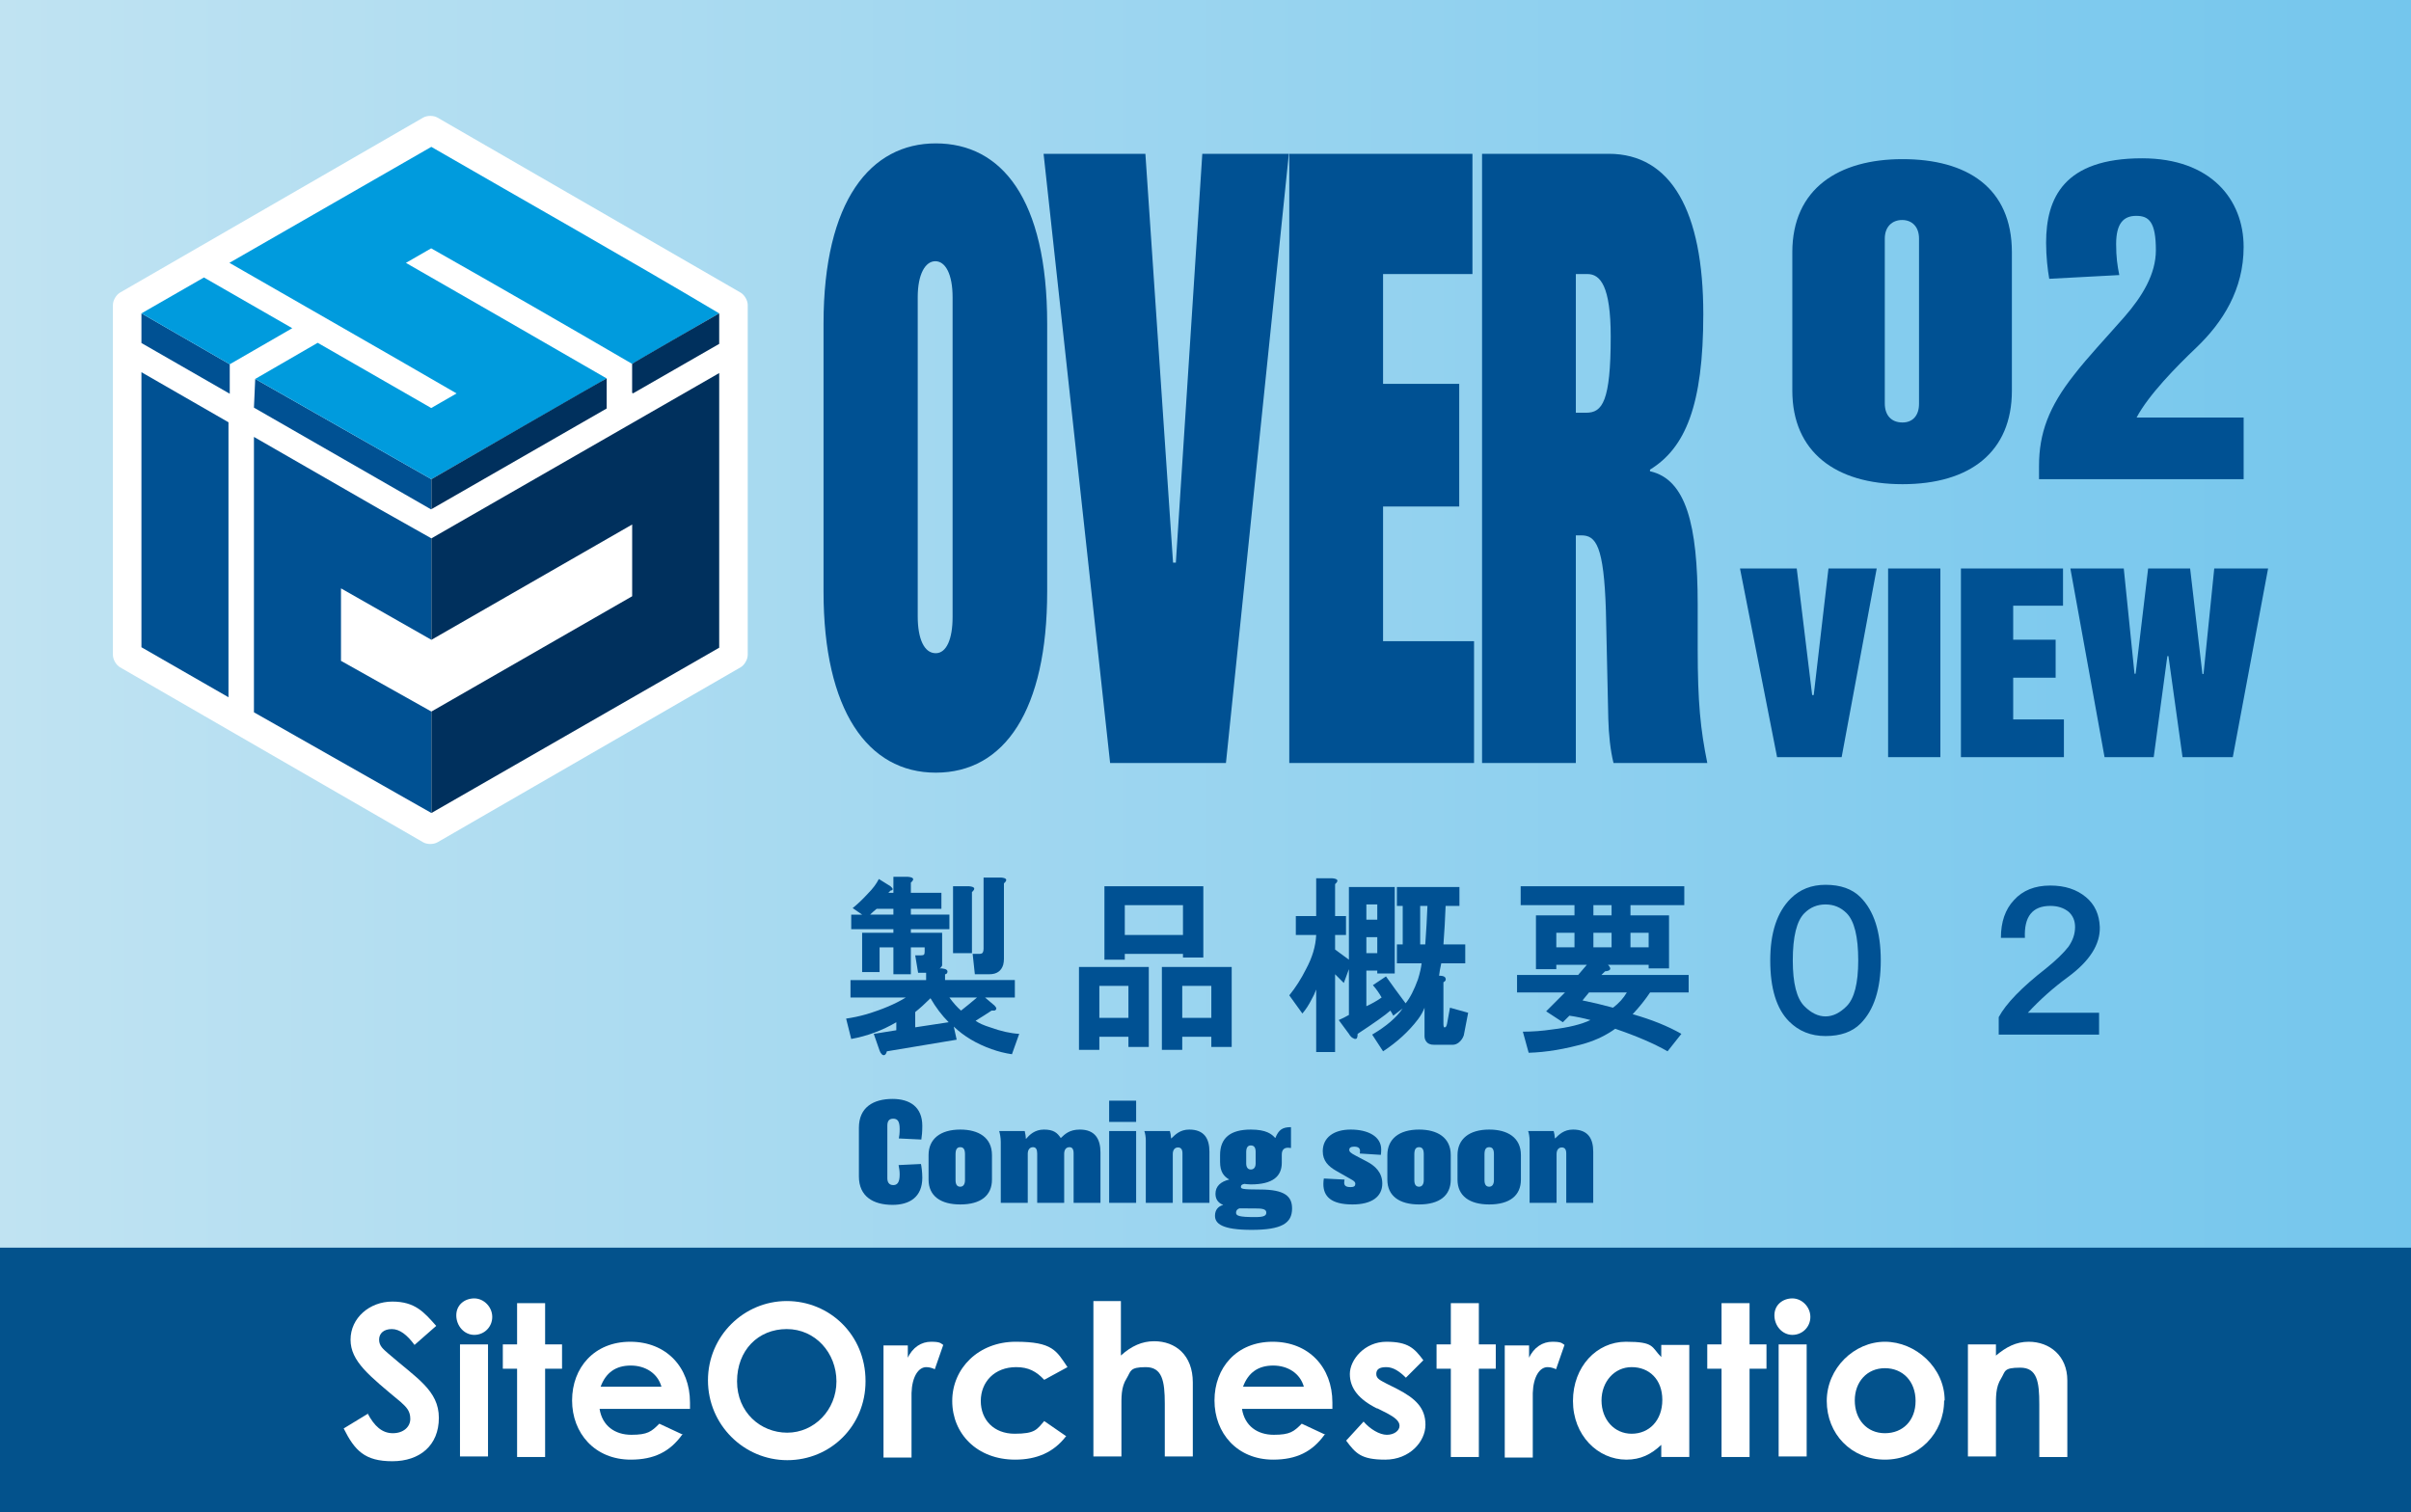
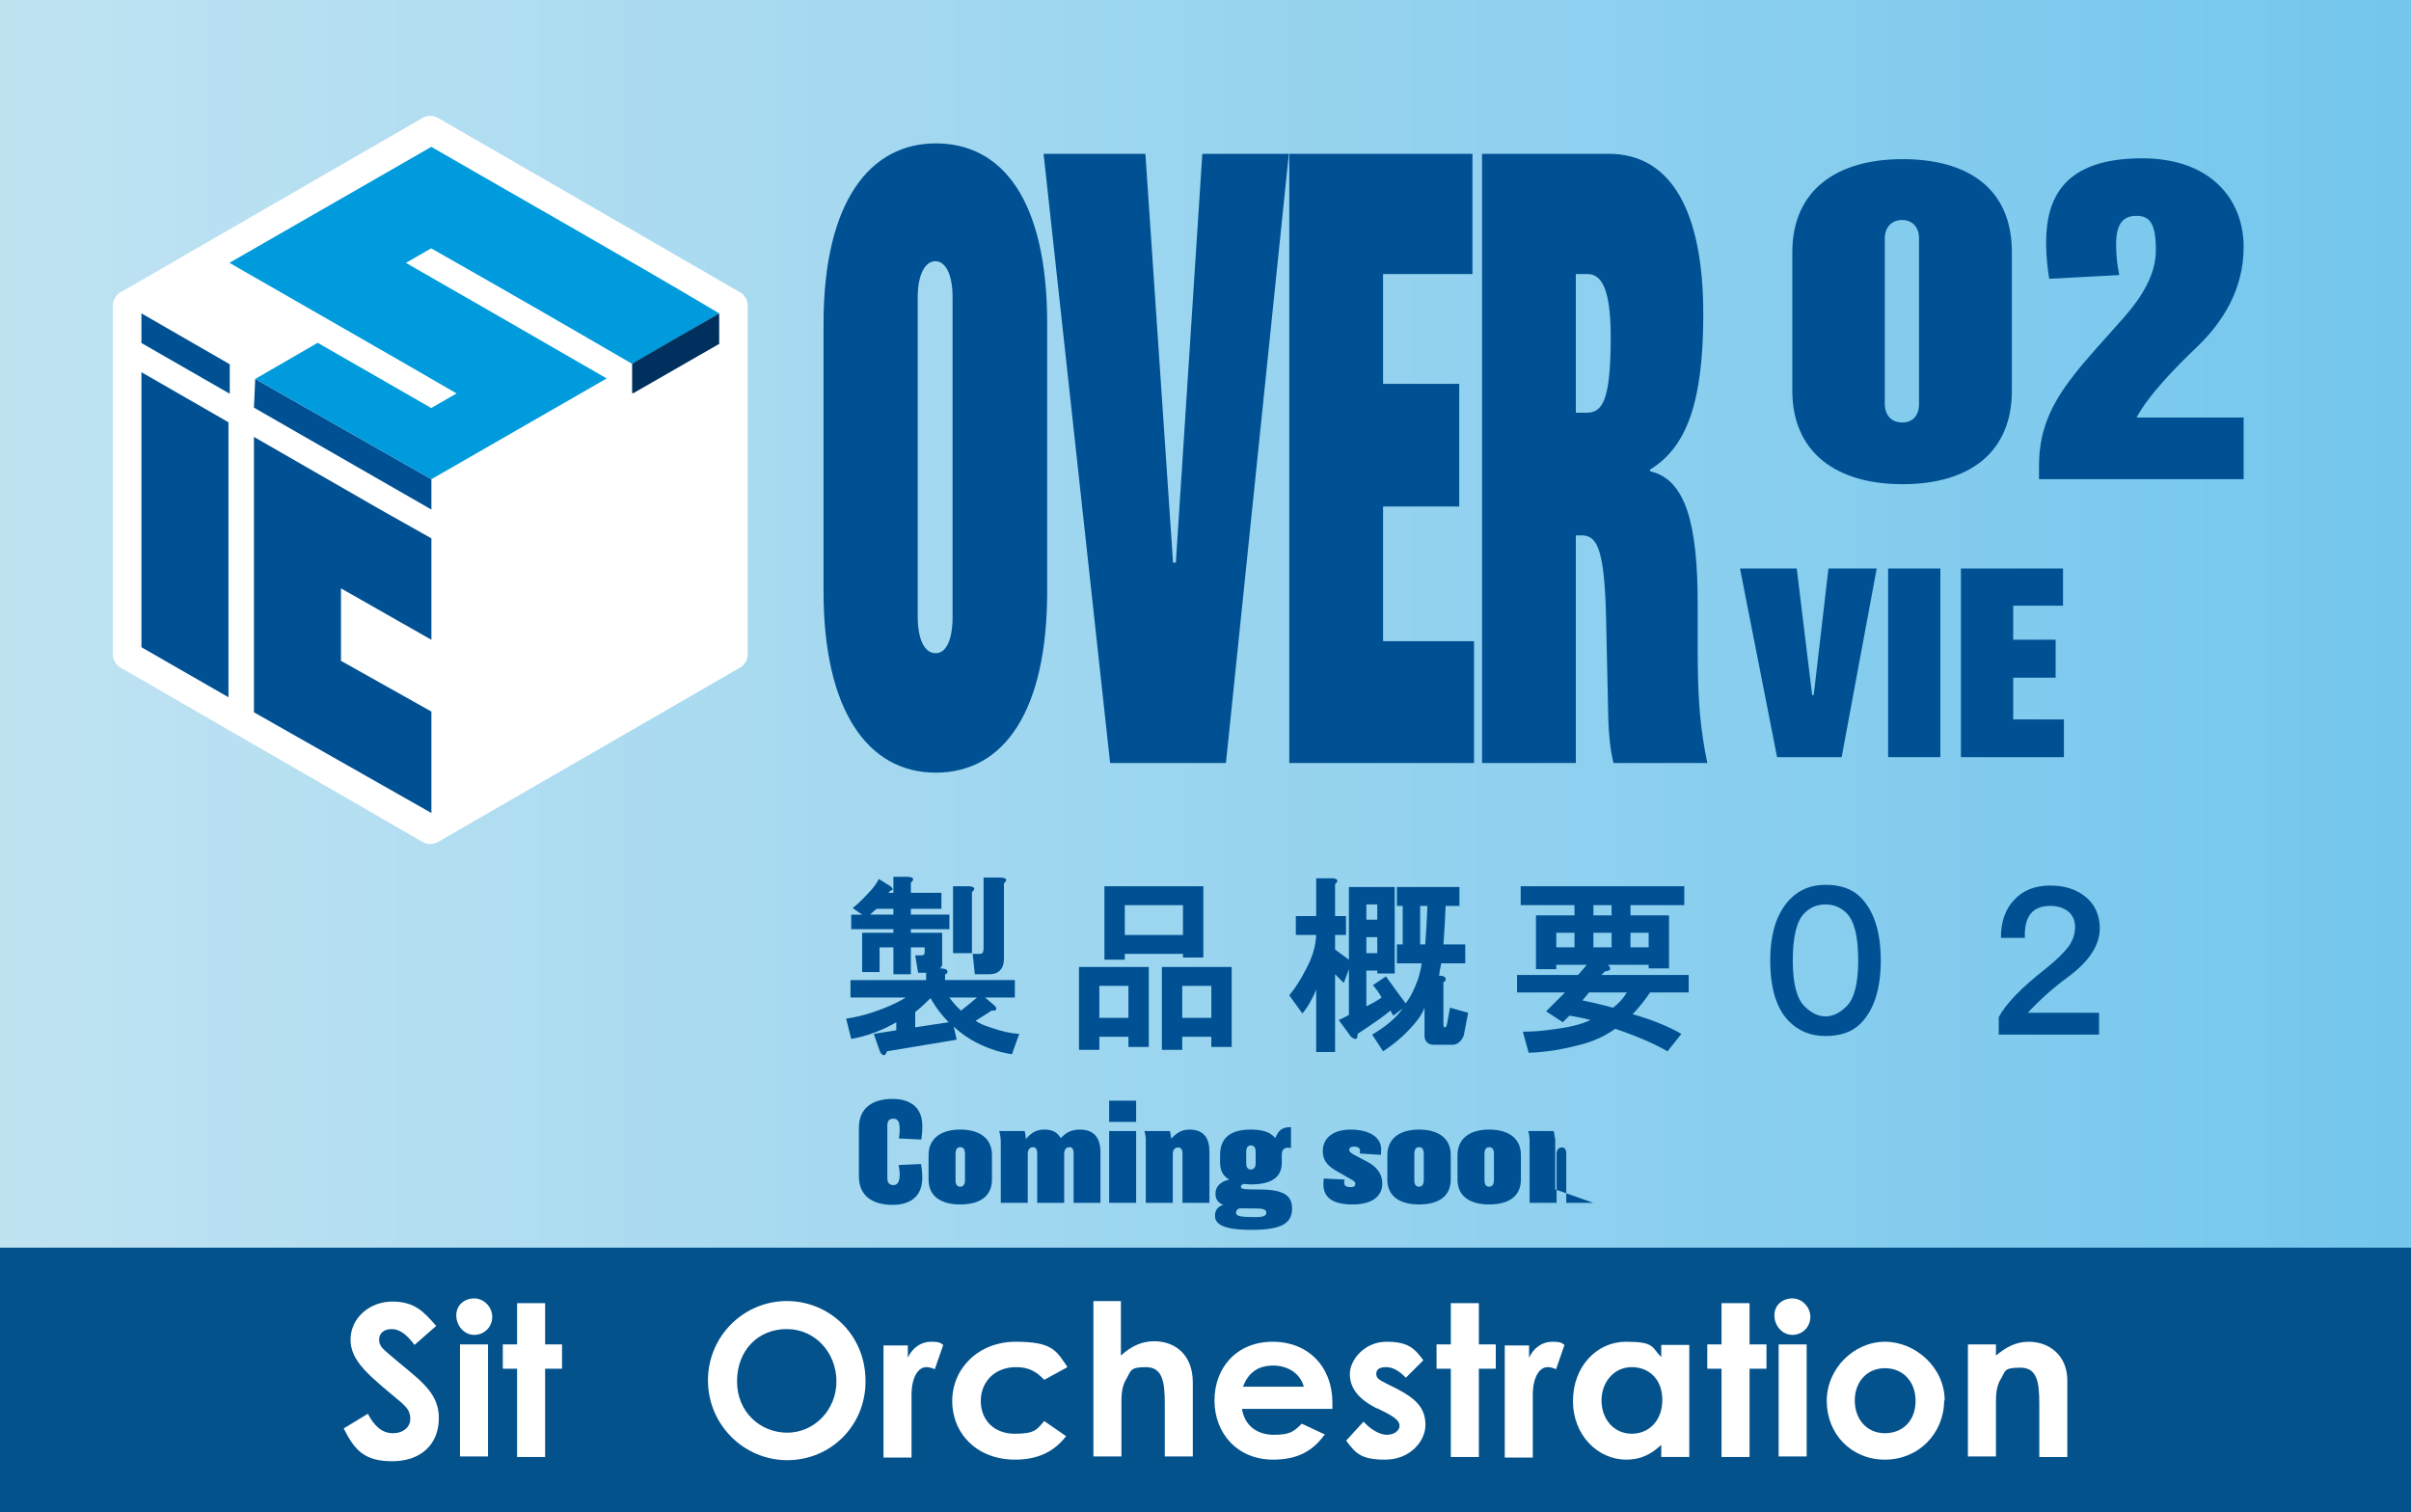
<svg xmlns="http://www.w3.org/2000/svg" id="_レイヤー_1" data-name="レイヤー_1" width="456" height="286" version="1.1" viewBox="0 0 456 286">
  <rect x="0" y="0" width="456" height="286" fill="#808080" stroke="none" />
  <defs>
    <style>
      .st0 {
        fill: #fff;
      }

      .st1 {
        fill: url(#_名称未設定グラデーション);
      }

      .st2 {
        fill: #005193;
      }

      .st3 {
        fill: #009bdd;
      }

      .st4 {
        fill: #03528c;
      }

      .st5 {
        fill: #00305d;
        fill-rule: evenodd;
      }
    </style>
    <linearGradient id="_名称未設定グラデーション" data-name="名称未設定グラデーション" x1="0" y1="142.89" x2="456" y2="142.89" gradientTransform="translate(0 285.89) scale(1 -1)" gradientUnits="userSpaceOnUse">
      <stop offset="0" stop-color="#c0e3f2" />
      <stop offset="1" stop-color="#74c6ed" />
    </linearGradient>
  </defs>
  <g id="bg">
    <rect class="st1" y="0" width="456" height="286" />
  </g>
  <g id="_x30_2">
    <g>
      <path class="st2" d="M380.515,73.884c0,11.593-7.888,17.702-20.69,17.702-12.651,0-20.838-6.11-20.838-17.702v-26.159c0-12.063,8.781-17.623,20.838-17.623,12.205,0,20.69,5.404,20.69,17.623v26.159ZM362.952,45.14c0-2.271-1.34-3.525-3.201-3.525s-3.274,1.254-3.274,3.525v31.172c0,2.194,1.191,3.604,3.349,3.604,2.01,0,3.126-1.41,3.126-3.525v-31.251h0Z" />
      <path class="st2" d="M424.345,90.646h-38.699v-2.507c0-6.187,1.86-11.2,6.623-17.231,2.605-3.368,6.028-6.971,9.526-10.966,3.35-3.838,5.954-8.068,5.954-12.61,0-5.404-1.339-6.501-3.72-6.501s-3.796,1.41-3.796,5.326c0,2.506.223,3.995.595,5.874l-13.247.706c-.297-1.646-.595-4.231-.595-6.816,0-8.536,3.423-15.977,18.159-15.977,12.949,0,19.2,7.754,19.2,16.76,0,8.068-3.944,14.255-8.93,19.033-3.796,3.602-9.079,9.008-11.312,13.237h20.243v11.672Z" />
    </g>
    <g>
      <path class="st2" d="M351.866,169.704c2.565,2.568,3.851,6.556,3.851,11.966s-1.285,9.399-3.851,11.965c-1.56,1.558-3.761,2.338-6.601,2.338-2.751,0-5.044-.915-6.877-2.751-2.385-2.383-3.576-6.234-3.576-11.552,0-5.227,1.283-9.123,3.851-11.692,1.741-1.739,3.941-2.613,6.602-2.613,2.841,0,5.041.78,6.601,2.338h0ZM341.276,172.729c-1.468,1.468-2.201,4.45-2.201,8.941,0,4.31.733,7.199,2.201,8.663,1.283,1.286,2.613,1.925,3.989,1.925s2.703-.639,3.988-1.925c1.465-1.465,2.201-4.353,2.201-8.663,0-4.491-.735-7.473-2.201-8.941-1.1-1.1-2.43-1.649-3.988-1.649s-2.889.549-3.989,1.649Z" />
      <path class="st2" d="M394.53,169.704c1.65,1.376,2.52,3.257,2.613,5.64.091,3.3-1.925,6.463-6.051,9.489-2.751,2.018-5.273,4.263-7.564,6.74h13.478v4.127h-18.98v-3.302c1.375-2.566,4.354-5.64,8.94-9.214,1.925-1.559,3.347-2.934,4.264-4.127.825-1.19,1.237-2.428,1.237-3.713,0-1.192-.413-2.153-1.237-2.889-.918-.732-2.063-1.1-3.439-1.1-3.393,0-4.998,2.018-4.813,6.051h-4.539c0-3.025.825-5.408,2.475-7.151,1.651-1.834,3.941-2.751,6.877-2.751,2.751,0,4.996.735,6.74,2.2h-.001Z" />
    </g>
  </g>
  <g id="Coming_soon">
    <g>
      <path class="st2" d="M168.808,227.905c-3.638,0-6.362-1.576-6.362-5.391v-9.18c0-3.891,2.746-5.467,6.362-5.467,3.25,0,5.629,1.5,5.629,5.086,0,1.094-.069,1.882-.183,2.594l-4.256-.203c.092-.458.16-.942.16-1.78,0-1.451-.389-1.959-1.212-1.959-.778,0-1.121.433-1.121,1.323v9.943c0,.711.297,1.295,1.121,1.295.687,0,1.212-.406,1.212-2.008,0-.636-.092-1.221-.206-1.781l4.233-.203c.092.406.252,1.527.252,2.594,0,3.661-2.402,5.137-5.629,5.137h0Z" />
      <path class="st2" d="M187.614,223.123c0,3.027-2.129,4.706-5.996,4.706-3.684,0-5.996-1.578-5.996-4.706v-4.628c0-3.052,2.22-4.831,5.996-4.831,3.456,0,5.996,1.5,5.996,4.831v4.628ZM182.512,218.319c0-.942-.298-1.323-.893-1.323-.618,0-.893.408-.893,1.348v4.882c0,.839.298,1.246.893,1.246.572,0,.893-.458.893-1.246v-4.907h0Z" />
      <path class="st2" d="M208.137,227.523h-5.081v-9.358c0-.813-.275-1.17-.777-1.17-.687,0-1.007.534-1.007,1.246v9.282h-5.104v-9.358c0-.712-.229-1.17-.778-1.17-.664,0-1.007.534-1.007,1.246v9.282h-5.103v-11.52c0-.813-.161-1.576-.298-2.06h4.828c.092.33.206,1.018.206,1.451h.068c.618-.712,1.603-1.73,3.364-1.73,1.831,0,2.517.61,3.181,1.603.777-.738,1.624-1.603,3.615-1.603,2.929,0,3.891,1.882,3.891,4.298v9.562h.002Z" />
      <path class="st2" d="M214.881,212.215h-5.104v-4.018h5.104v4.018ZM214.881,227.523h-5.104v-13.58h5.104v13.58Z" />
      <path class="st2" d="M228.747,227.523h-5.103v-9.358c0-.712-.252-1.119-.847-1.119s-.984.458-.984,1.246v9.231h-5.104v-11.825c0-.61-.114-1.322-.275-1.755h4.829c.092.306.206.866.228,1.373h.069c.71-.686,1.625-1.652,3.364-1.652,2.814,0,3.821,1.679,3.821,4.197v9.663h.002Z" />
      <path class="st2" d="M236.729,232.635c-5.63,0-6.934-1.196-6.934-2.67,0-1.094.595-1.781,1.534-2.036v-.025c-.801-.306-1.442-.942-1.442-2.085,0-1.449,1.007-2.315,2.586-2.696v-.025c-.984-.56-1.716-1.424-1.716-3.306v-1.297c0-3.229,1.922-4.831,5.813-4.831,2.952,0,3.959.864,4.599,1.576h.047c.641-1.576,1.373-2.034,2.952-2.034v3.942c-.161-.026-.389-.051-.572-.051-.801,0-1.167.483-1.167,1.297v1.551c0,2.619-1.785,4.093-5.858,4.093-.595,0-1.007-.076-1.19-.101-.435.076-.687.228-.687.534,0,.382.115.534,3.616.534,4.668,0,6.064,1.272,6.064,3.585,0,2.772-1.922,4.045-7.643,4.045h-.002ZM237.736,228.591l-3.319-.025c-.412.152-.641.406-.641.815,0,.585.526.838,3.638.838,1.717,0,2.083-.304,2.083-.838,0-.433-.252-.79-1.762-.79h.001ZM237.484,217.886c0-.864-.32-1.221-.915-1.221-.549,0-.87.382-.87,1.246v2.163c0,.762.343,1.143.87,1.143.549,0,.915-.382.915-1.143v-2.188Z" />
      <path class="st2" d="M255.808,227.829c-4.097,0-5.515-1.551-5.515-3.866,0-.431.045-.788.092-1.043l3.913.203c-.023.127-.068.357-.068.56,0,.61.343.864,1.235.864.641,0,.87-.228.87-.61,0-.406-.321-.585-.756-.839l-2.861-1.627c-1.51-.864-2.54-1.907-2.54-3.713,0-2.568,2.06-4.094,5.286-4.094,3.273,0,5.767,1.297,5.767,3.764,0,.355-.022.737-.068,1.018l-3.982-.254c.022-.127.046-.281.046-.458,0-.509-.275-.839-1.122-.839-.617,0-.915.228-.915.585s.183.585,1.259,1.143l2.036,1.069c1.579.813,2.952,2.085,2.952,4.17,0,2.492-1.991,3.967-5.629,3.967h0Z" />
      <path class="st2" d="M274.386,223.123c0,3.027-2.129,4.706-5.996,4.706-3.684,0-5.996-1.578-5.996-4.706v-4.628c0-3.052,2.22-4.831,5.996-4.831,3.456,0,5.996,1.5,5.996,4.831v4.628ZM269.283,218.319c0-.942-.298-1.323-.893-1.323-.618,0-.893.408-.893,1.348v4.882c0,.839.298,1.246.893,1.246.572,0,.893-.458.893-1.246v-4.907h0Z" />
      <path class="st2" d="M287.654,223.123c0,3.027-2.129,4.706-5.996,4.706-3.684,0-5.996-1.578-5.996-4.706v-4.628c0-3.052,2.22-4.831,5.996-4.831,3.456,0,5.996,1.5,5.996,4.831v4.628ZM282.552,218.319c0-.942-.298-1.323-.893-1.323-.618,0-.893.408-.893,1.348v4.882c0,.839.298,1.246.893,1.246.572,0,.893-.458.893-1.246v-4.907h0Z" />
-       <path class="st2" d="M301.334,227.523h-5.104v-9.358c0-.712-.251-1.119-.846-1.119s-.984.458-.984,1.246v9.231h-5.103v-11.825c0-.61-.115-1.322-.275-1.755h4.828c.092.306.206.866.23,1.373h.068c.709-.686,1.624-1.652,3.364-1.652,2.815,0,3.822,1.679,3.822,4.197v9.663h0Z" />
+       <path class="st2" d="M301.334,227.523h-5.104v-9.358c0-.712-.251-1.119-.846-1.119s-.984.458-.984,1.246v9.231h-5.103v-11.825c0-.61-.115-1.322-.275-1.755h4.828c.092.306.206.866.23,1.373h.068v9.663h0Z" />
    </g>
  </g>
  <g id="OVER_VIEW">
    <g>
      <path class="st2" d="M198.056,111.884c0,22.442-8.035,34.269-21.074,34.269-12.886,0-21.225-11.827-21.225-34.269v-50.644c0-23.353,8.945-34.118,21.225-34.118,12.432,0,21.074,10.463,21.074,34.118v50.644ZM180.166,56.234c0-4.397-1.365-6.823-3.26-6.823s-3.335,2.426-3.335,6.823v60.35c0,4.245,1.212,6.974,3.411,6.974,2.047,0,3.184-2.729,3.184-6.823v-60.501Z" />
      <path class="st2" d="M243.767,29.093l-11.9,115.24h-21.907l-12.583-115.24h19.254l5.231,77.331h.531l5.003-77.331h16.373-.002Z" />
      <path class="st2" d="M278.79,144.332h-34.945V29.093h34.643v22.744h-16.905v20.774h14.403v23.199h-14.403v25.473h17.207v23.049Z" />
      <path class="st2" d="M305.17,144.332c-.607-2.426-.91-5.458-.986-8.339l-.455-20.472c-.379-12.281-1.895-14.253-4.624-14.253h-1.061v43.064h-17.738V29.093h23.954c11.825,0,17.89,10.918,17.89,30.326,0,17.285-3.412,25.321-10.082,29.416v.304c6.823,1.516,9.021,10.159,9.021,25.171v8.339c0,10.311.531,15.314,1.819,21.683h-17.738ZM300.243,51.837h-2.198v26.232h1.971c3.032,0,4.624-2.122,4.624-14.405,0-9.552-1.971-11.827-4.397-11.827Z" />
    </g>
    <g>
      <path class="st2" d="M354.95,107.532l-6.633,35.687h-12.212l-7.014-35.687h10.732l2.916,23.948h.296l2.789-23.948h9.126Z" />
      <path class="st2" d="M366.99,143.218h-9.887v-35.687h9.887v35.687Z" />
      <path class="st2" d="M390.355,143.218h-19.479v-35.687h19.309v7.044h-9.423v6.432h8.028v7.185h-8.028v7.889h9.592v7.137h.001Z" />
-       <path class="st2" d="M428.972,107.532l-6.676,35.687h-9.507l-2.662-19.111h-.211l-2.578,19.111h-9.296l-6.465-35.687h10.098l2.029,19.91h.211l2.366-19.91h7.944l2.323,19.956h.212l2.028-19.956h10.184Z" />
    </g>
    <path class="st2" d="M172.274,166.953v1.925h5.776v3.027h-5.776v1.1h7.29v2.751h-7.29v.687h5.914v6.189c-.092.185-.185.323-.275.413-.092.093-.185.138-.275.138h.551c.825.092,1.145.368.963.825-.092.185-.23.275-.413.275v1.1h13.203v3.302h-5.639l1.788,1.513c.458.459.458.779,0,.962h-.55c-.825.551-1.835,1.193-3.026,1.925.641.461,1.558.873,2.751,1.238,2.016.735,3.851,1.145,5.501,1.238l-1.375,3.851c-1.285-.185-2.568-.504-3.851-.962-2.843-1.01-5.226-2.431-7.152-4.265l.551,2.476-13.204,2.2c-.092.366-.23.596-.413.689-.185.09-.367.045-.55-.138-.185-.185-.322-.413-.413-.687l-1.1-3.163,4.263-.687v-1.513c-2.661,1.559-5.501,2.613-8.527,3.162l-.963-3.851c1.282-.182,2.565-.458,3.851-.825,3.025-.915,5.501-1.97,7.427-3.162h-10.453v-3.302h14.304v-1.375h-1.513l-.55-3.302h1.1c.275,0,.458-.045.55-.138.091-.09.138-.275.138-.549v-.825h-2.613v5.089h-3.301v-5.089h-2.613v4.676h-3.301v-7.427h5.914v-.687h-7.977v-2.751h2.063l-1.788-1.238c.915-.732,1.879-1.651,2.889-2.751.915-.915,1.603-1.834,2.063-2.751l2.201,1.375c.55.461.55.735,0,.825l-.413.413h.963v-3.025h2.751c1.1.093,1.283.459.55,1.1h-.001ZM165.809,171.905c-.46.366-.873.734-1.238,1.1h4.401v-1.1h-3.163ZM173.099,191.435v2.887l6.326-.962c-1.285-1.283-2.43-2.796-3.438-4.54-1.01,1.01-1.973,1.88-2.888,2.614h0ZM181.763,191.159c.825-.641,1.833-1.465,3.026-2.475h-5.226c.732,1.01,1.465,1.834,2.2,2.475ZM183.827,168.742v11.552h-3.576v-12.654h3.026c1.1.093,1.282.461.55,1.102ZM189.878,167.091v14.303c0,.368-.047.735-.138,1.1-.367,1.193-1.237,1.789-2.613,1.789h-2.751l-.413-3.851h1.238c.365,0,.595-.09.687-.276.091-.182.138-.413.138-.687v-13.478h3.301c1.1.092,1.282.459.55,1.1h.001Z" />
    <path class="st2" d="M217.275,198.036h-3.851v-1.925h-5.501v2.475h-3.851v-15.679h13.203v15.13h0ZM207.923,186.483v6.052h5.501v-6.052h-5.501ZM227.59,181.119h-3.851v-.687h-11.003v1.1h-3.851v-13.892h18.704v13.479h.001ZM212.737,171.216v5.64h11.003v-5.64h-11.003ZM232.954,198.036h-3.852v-1.925h-5.501v2.475h-3.851v-15.679h13.204v15.13h0ZM223.601,186.483v6.052h5.501v-6.052h-5.501Z" />
    <path class="st2" d="M252.511,167.229v6.051h2.063v3.576h-2.063v2.751l2.613,1.925v-13.754h8.665v16.366h-3.301v-.549h-2.063v6.738c1.008-.458,1.97-1.007,2.888-1.649-.46-.825-1.01-1.604-1.651-2.338l2.475-1.651c1.101,1.559,2.339,3.255,3.713,5.089.825-1.008,1.603-2.521,2.338-4.54.365-1.19.596-2.2.688-3.025h-4.676v-3.576h1.1v-7.289h-1.1v-3.576h11.828v3.576h-2.613c-.092,2.476-.23,4.906-.413,7.289h4.126v3.576h-4.539c-.185.825-.323,1.606-.413,2.338.55,0,.915.093,1.1.275.091.093.138.186.138.276.09.275-.047.504-.413.687v7.84c0,.549.09.78.275.687.183,0,.32-.228.413-.687l.55-3.025,3.439.962-.825,4.263c-.185.551-.505,1.008-.963,1.376-.368.275-.735.413-1.1.413h-3.576c-.368,0-.642-.048-.825-.138-.275-.093-.505-.275-.687-.551-.185-.275-.275-.597-.275-.962v-5.363c-.275.734-.687,1.468-1.238,2.2-1.742,2.293-3.943,4.308-6.601,6.051l-2.063-3.162c2.658-1.559,4.584-3.208,5.776-4.952l-1.788,1.376c-.185-.366-.367-.687-.55-.963-.918.825-2.98,2.293-6.189,4.401,0,.365-.047.641-.137.825-.185.183-.413.183-.688,0-.275-.093-.55-.368-.825-.825l-1.925-2.613c.641-.276,1.283-.596,1.925-.963v-8.665l-.963,2.614-1.65-1.651v14.716h-3.576v-11.828c-.275.735-.55,1.331-.825,1.789-.55,1.1-1.147,2.017-1.787,2.751l-2.476-3.438c1.191-1.466,2.246-3.117,3.163-4.952,1.191-2.2,1.833-4.353,1.925-6.463h-3.851v-3.576h3.851v-7.152h3.026c1.1.093,1.282.461.55,1.102v-.003ZM258.426,171.08v2.887h2.063v-2.887h-2.063ZM258.426,177.268v3.025h2.063v-3.025h-2.063ZM268.602,178.643h.963c.183-2.475.32-4.904.413-7.289h-1.375v7.289h-.001Z" />
    <path class="st2" d="M318.556,171.216h-10.178v1.925h7.29v10.041h-3.852v-.689h-7.701c.733.735.55,1.148-.55,1.238l-.688.687h16.504v3.302h-7.29c-.918,1.375-2.018,2.751-3.301,4.125,3.576,1.01,6.646,2.248,9.215,3.714l-2.613,3.3c-2.568-1.468-5.868-2.887-9.902-4.263-1.651,1.192-3.531,2.108-5.639,2.751-3.852,1.102-7.427,1.696-10.728,1.789l-1.101-3.989c1.833,0,3.666-.138,5.501-.413,3.116-.365,5.546-.962,7.29-1.787-1.375-.366-2.706-.641-3.989-.825l-1.237,1.238-3.163-2.063,3.575-3.576h-9.077v-3.302h11.553l1.65-1.925h-5.776v.825h-3.851v-10.178h7.289v-1.925h-10.178v-3.576h30.945v3.576h.002ZM294.35,176.443v2.751h3.438v-2.751h-3.438ZM307.691,187.721h-7.152l-1.237,1.513c1.833.368,3.758.825,5.776,1.376,1.1-.825,1.97-1.789,2.613-2.889h0ZM301.364,171.216v1.925h3.438v-1.925h-3.438ZM301.364,176.443v2.751h3.438v-2.751h-3.438ZM308.378,176.443v2.751h3.438v-2.751h-3.438Z" />
  </g>
  <g id="logo">
    <g>
      <path class="st0" d="M140.065,126.225c.745-.43,1.355-1.486,1.355-2.346V57.688c0-.86-.61-1.916-1.355-2.346l-57.324-33.096c-.745-.43-1.964-.43-2.709,0L22.709,55.342c-.745.43-1.355,1.486-1.355,2.346v66.192c0,.86.61,1.916,1.355,2.346l57.324,33.096c.745.43,1.964.43,2.709,0l57.324-33.096h-.001Z" />
      <g>
        <g>
          <polygon class="st2" points="48.27 71.68 48.029 77.108 76.601 93.52 81.526 96.351 81.593 96.311 81.593 90.645 48.27 71.68" />
          <polygon class="st2" points="26.75 122.429 43.214 131.887 43.214 79.874 26.75 70.404 26.75 122.429" />
          <polygon class="st2" points="26.75 64.884 43.453 74.479 43.453 68.902 26.75 59.276 26.75 64.884" />
          <polygon class="st2" points="49.058 83.235 49.049 83.229 48.029 82.643 48.029 134.735 81.593 153.785 81.593 134.595 64.493 125.002 64.493 111.292 81.593 121.024 81.593 101.833 71.775 96.302 49.058 83.235" />
        </g>
        <g>
-           <polygon class="st3" points="38.571 52.486 26.75 59.276 43.453 68.902 55.274 62.081 38.571 52.486" />
          <path class="st3" d="M119.556,68.828l16.467-9.553c-18.037-10.713-36.287-21.007-54.449-31.494l-38.186,21.935c14.321,8.24,28.679,16.413,42.967,24.704l-4.796,2.76c-7.165-4.1-14.318-8.222-21.474-12.337l-11.815,6.835,33.323,18.965,33.152-19.06c-12.627-7.309-25.324-14.593-37.975-21.859l4.778-2.751c12.697,7.196,25.404,14.504,38.009,21.853v.002Z" />
        </g>
        <g>
-           <path class="st5" d="M114.745,77.267v-5.682c-.104-.058-30.313,17.423-33.152,19.06v5.666l4.717-2.708,28.435-16.336Z" />
          <path class="st5" d="M119.556,68.828v5.477l.174.098,16.294-9.357v-5.77c-1.902,1.096-16.559,9.498-16.467,9.553h-.001Z" />
-           <polygon class="st5" points="81.593 101.833 81.593 121.024 107.787 105.976 119.564 99.212 119.564 112.784 81.593 134.595 81.593 153.785 136.024 122.517 136.024 122.231 136.024 103.33 136.024 89.756 136.024 73.015 136.024 70.568 91.109 96.369 81.593 101.833" />
        </g>
      </g>
    </g>
  </g>
  <g id="SiteOrchestration">
    <rect class="st4" y="236" width="456" height="50" />
    <g>
      <path class="st0" d="M69.5,267.3c1.3,2.5,2.8,3.8,4.8,3.8s3.3-1.2,3.3-2.7-.7-2.2-1.8-3.2c-6-5-9.5-7.7-9.5-11.8s3.6-7.2,7.9-7.2,6,2,8.3,4.6l-4.1,3.6c-1.4-1.9-2.8-3-4.3-3s-2.4.8-2.4,2,.8,1.8,1.7,2.6c5.4,4.7,9.6,7,9.6,12.2s-3.6,8.2-8.8,8.2-7.1-2-9.2-6.2l4.6-2.8h0l-.1-.1Z" />
      <path class="st0" d="M93.1,249.1c0,1.9-1.5,3.4-3.4,3.4s-3.4-1.7-3.4-3.7,1.6-3.2,3.4-3.2,3.4,1.6,3.4,3.5ZM87,254.3h5.3v21.2h-5.3v-21.2Z" />
      <path class="st0" d="M97.8,246.5h5.3v7.8h3.2v4.6h-3.2v16.7h-5.3v-16.7h-2.7v-4.6h2.7v-7.8h0Z" />
-       <path class="st0" d="M129,271.4c-2.3,3.2-5.3,4.7-9.7,4.7-6.8,0-11.1-5-11.1-11.2s4.2-11.1,11-11.1,11.3,4.8,11.3,11.5,0,.7,0,1.2h-17.1c.5,3.2,2.9,4.9,6,4.9s3.8-.6,5.3-2.1l4.5,2.1h-.2ZM125.1,262.3c-.7-2.5-3-4-5.8-4s-4.7,1.3-5.7,4h11.5Z" />
      <path class="st0" d="M163.7,261.3c0,8.4-6.6,14.9-14.8,14.9s-15-6.7-15-15.1,6.8-15,14.9-15,14.9,6.4,14.9,15.1h0v.1h0ZM139.4,261.3c0,5.8,4.4,9.7,9.5,9.7s9.3-4.3,9.3-9.7-4-9.9-9.4-9.9-9.4,4-9.4,9.9h0Z" />
      <path class="st0" d="M171.6,257c1-2.2,2.7-3.2,4.5-3.2s1.8.3,2.3.6l-1.6,4.6c-.4-.2-1-.4-1.6-.4-1.5,0-2.7,1.8-2.8,4.9v12.2h-5.3v-21.2h4.6v2.7-.2h-.1,0Z" />
      <path class="st0" d="M201.6,271.7c-2.3,3-5.5,4.4-9.6,4.4-7.2,0-11.9-4.9-11.9-11.1s5-11.2,12-11.2,7.7,1.7,9.8,4.8l-4.4,2.4c-1.5-1.6-3-2.4-5.3-2.4-4.1,0-6.7,2.8-6.7,6.4s2.5,6.2,6.4,6.2,4.2-.8,5.6-2.4l4.2,2.9h-.1Z" />
      <path class="st0" d="M206.7,246.1h5.3v10.3c2-1.8,4-2.7,6.3-2.7,4,0,7.3,2.6,7.3,7.8v14h-5.3v-10c0-4.3-.5-6.9-3.6-6.9s-2.8.8-3.6,2.1c-1.1,1.7-1,3.6-1,5.8v9h-5.3v-29.4h-.1,0Z" />
      <path class="st0" d="M250.5,271.4c-2.3,3.2-5.3,4.7-9.7,4.7-6.8,0-11.1-5-11.1-11.2s4.2-11.1,11-11.1,11.3,4.8,11.3,11.5,0,.7,0,1.2h-17.1c.5,3.2,2.9,4.9,6,4.9s3.8-.6,5.3-2.1l4.5,2.1h-.2ZM246.6,262.3c-.7-2.5-3-4-5.8-4s-4.7,1.3-5.7,4h11.5Z" />
      <path class="st0" d="M260.4,266.4c-3.4-1.7-5.1-3.8-5.1-6.5s2.8-6.1,6.9-6.1,5.3,1.2,7,3.5l-3.3,3.3c-1.2-1.2-2.4-2-3.7-2s-1.9.4-1.9,1.3.8,1.2,1.9,1.8l2,1c3.5,1.8,5.4,3.6,5.4,6.8s-3,6.6-7.6,6.6-5.6-1.2-7.4-3.6l3.3-3.6c1.2,1.4,3,2.5,4.4,2.5s2.4-.8,2.4-1.7-.9-1.6-2.4-2.4l-1.8-.9h-.1,0Z" />
      <path class="st0" d="M274.4,246.5h5.3v7.8h3.2v4.6h-3.2v16.7h-5.3v-16.7h-2.7v-4.6h2.7v-7.8h0Z" />
      <path class="st0" d="M289.1,257c1-2.2,2.7-3.2,4.5-3.2s1.8.3,2.3.6l-1.6,4.6c-.4-.2-1-.4-1.6-.4-1.5,0-2.7,1.8-2.8,4.9v12.2h-5.3v-21.2h4.6v2.7-.2h-.1Z" />
      <path class="st0" d="M314.2,273.3c-1.9,1.8-3.9,2.8-6.6,2.8-5.4,0-10.1-4.6-10.1-11.1s4.5-11.2,10-11.2,4.8,1,6.7,2.9v-2.3h5.3v21.2h-5.3v-2.2h0v-.1h0ZM302.9,264.9c0,3.6,2.4,6.3,5.7,6.3s5.8-2.5,5.8-6.4-2.5-6.2-5.8-6.2-5.7,2.8-5.7,6.3h0Z" />
      <path class="st0" d="M325.6,246.5h5.3v7.8h3.2v4.6h-3.2v16.7h-5.3v-16.7h-2.7v-4.6h2.7v-7.8h0Z" />
      <path class="st0" d="M342.4,249.1c0,1.9-1.5,3.4-3.4,3.4s-3.4-1.7-3.4-3.7,1.6-3.2,3.4-3.2,3.4,1.6,3.4,3.5ZM336.4,254.3h5.3v21.2h-5.3v-21.2Z" />
      <path class="st0" d="M367.7,264.9c0,6.2-4.8,11.2-11.2,11.2s-11-4.9-11-11.1,5.2-11.2,11-11.2,11.3,4.9,11.3,11.1h-.1,0ZM350.8,264.9c0,3.6,2.3,6.2,5.7,6.2s5.8-2.4,5.8-6.1-2.4-6.2-5.8-6.2-5.7,2.6-5.7,6.1Z" />
      <path class="st0" d="M377.4,256.5c2-1.7,3.9-2.7,6.3-2.7,4,0,7.3,2.7,7.3,7.3v14.5h-5.3v-10c0-4.2-.4-6.9-3.6-6.9s-2.8.7-3.6,2c-1.1,1.7-1,3.6-1,5.8v9h-5.3v-21.2h5.3v2.2h-.1,0Z" />
    </g>
  </g>
</svg>